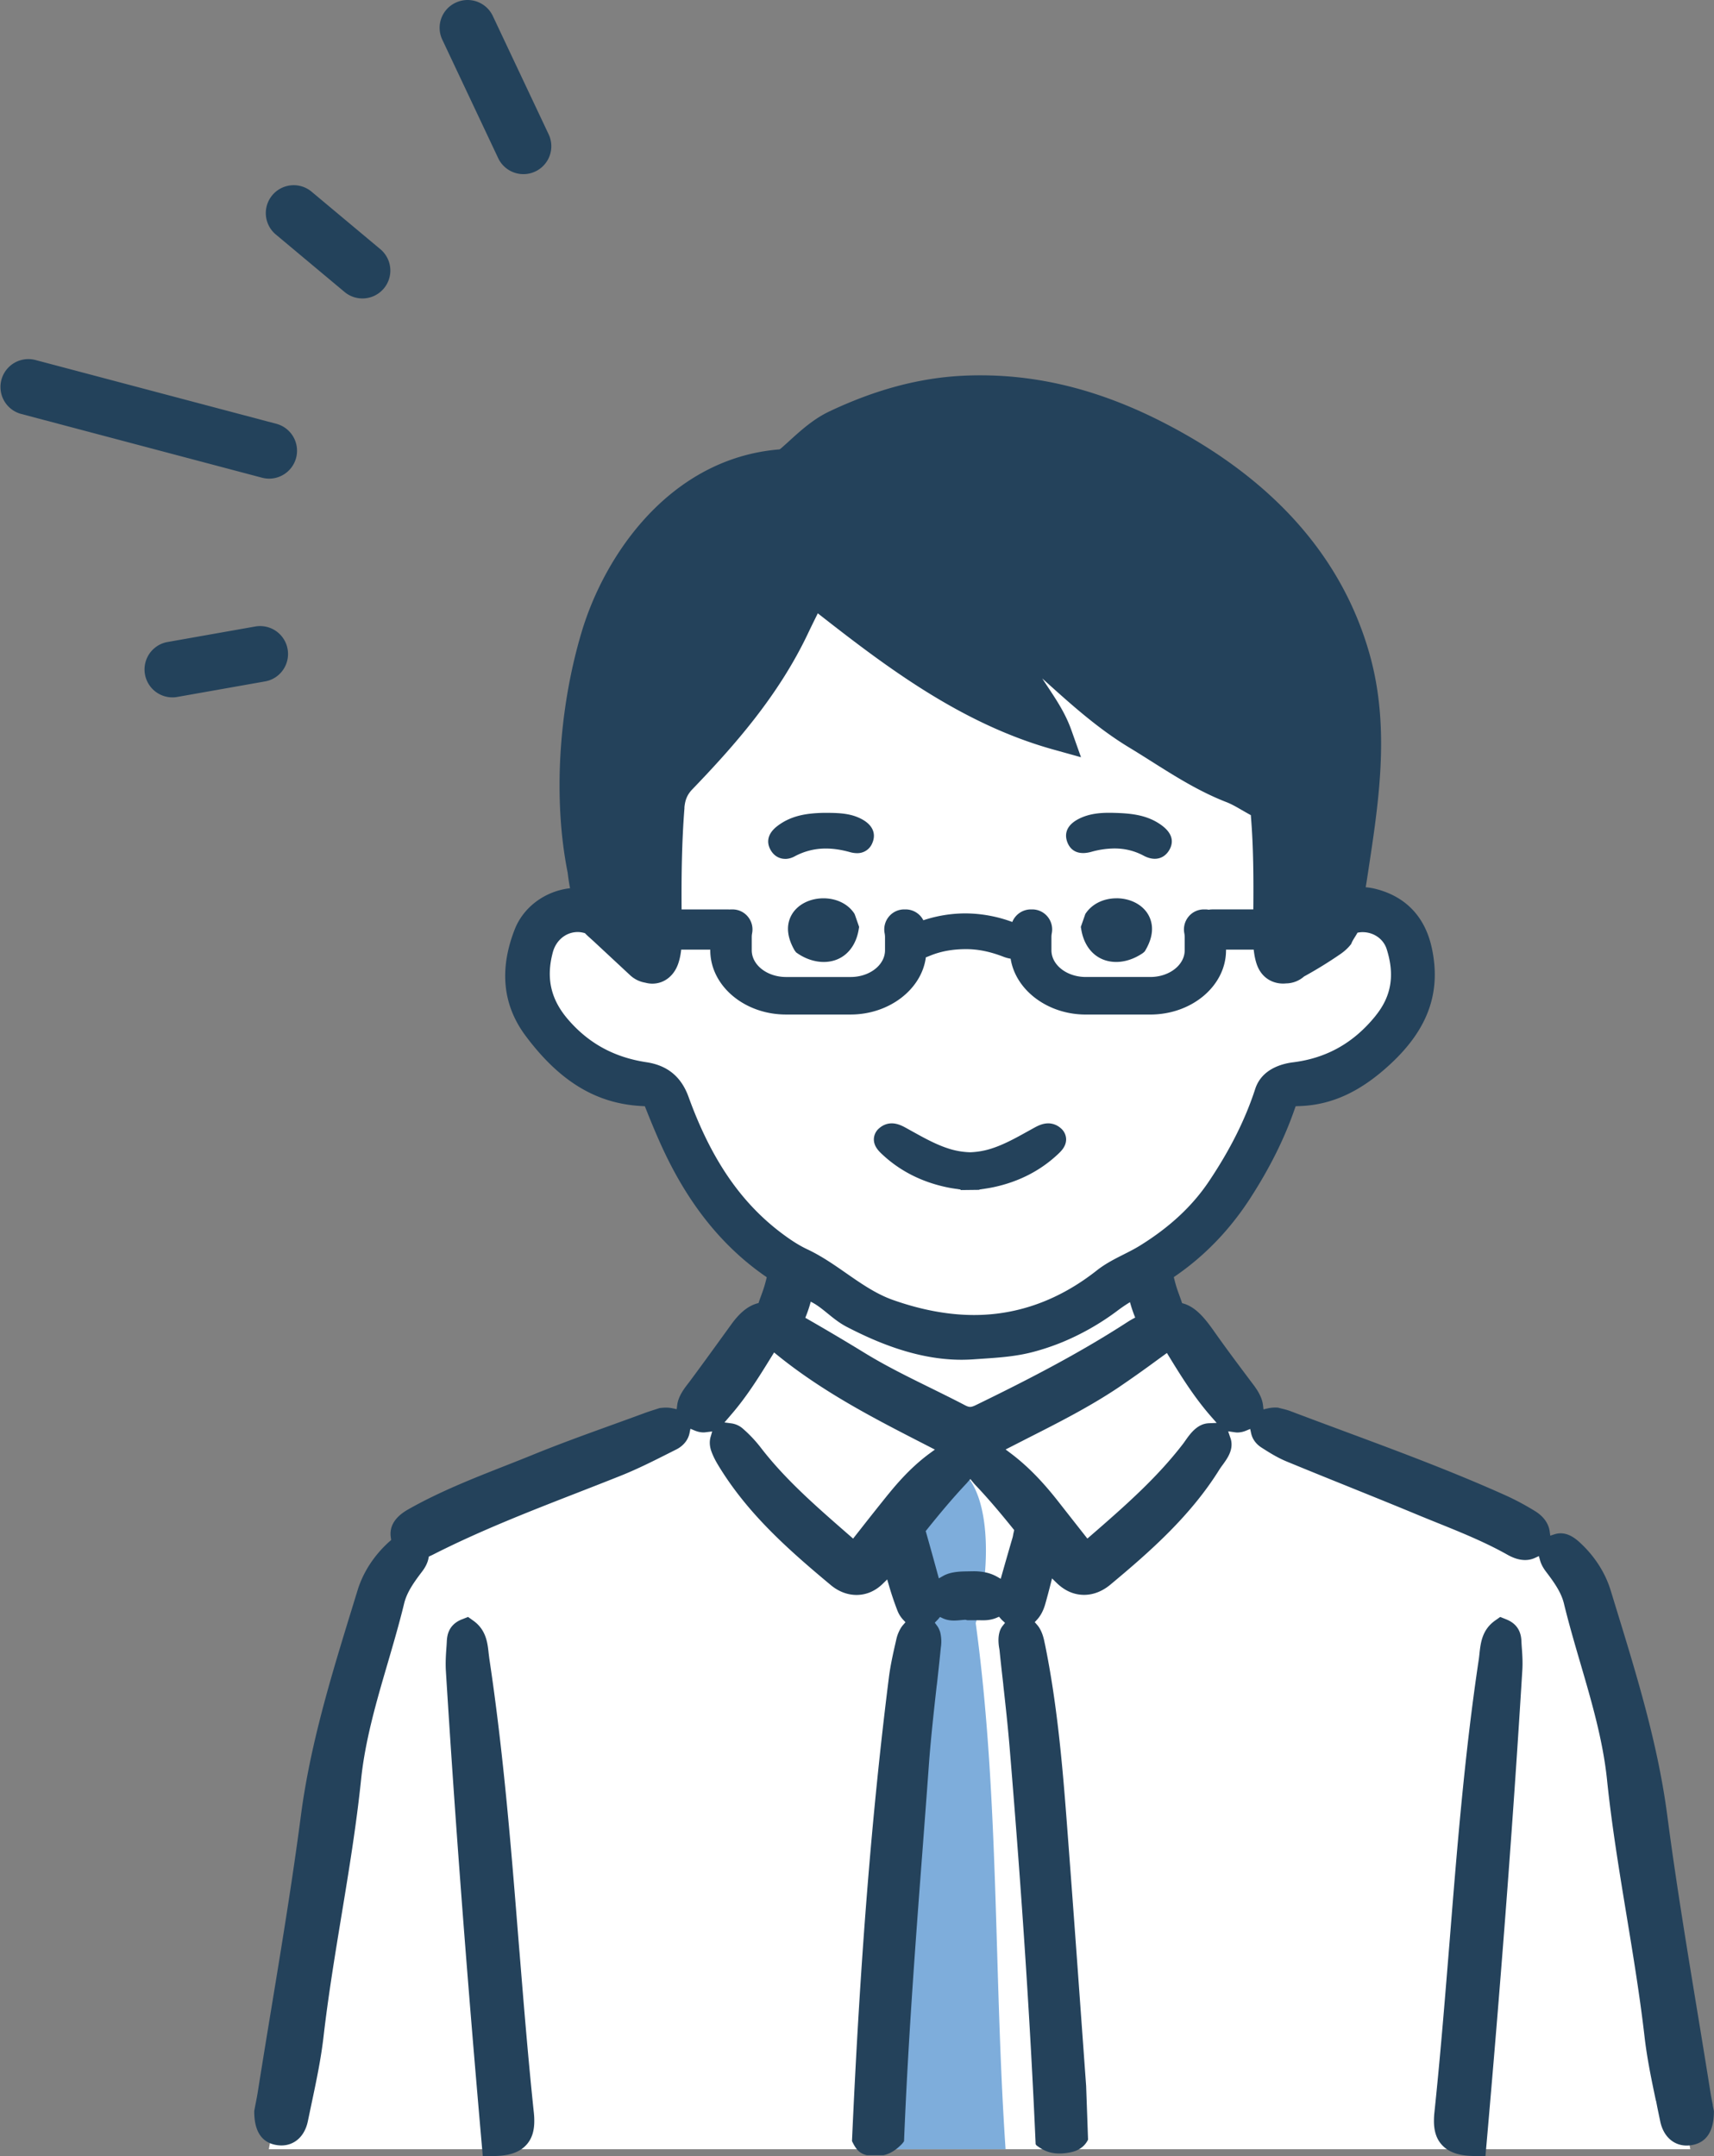
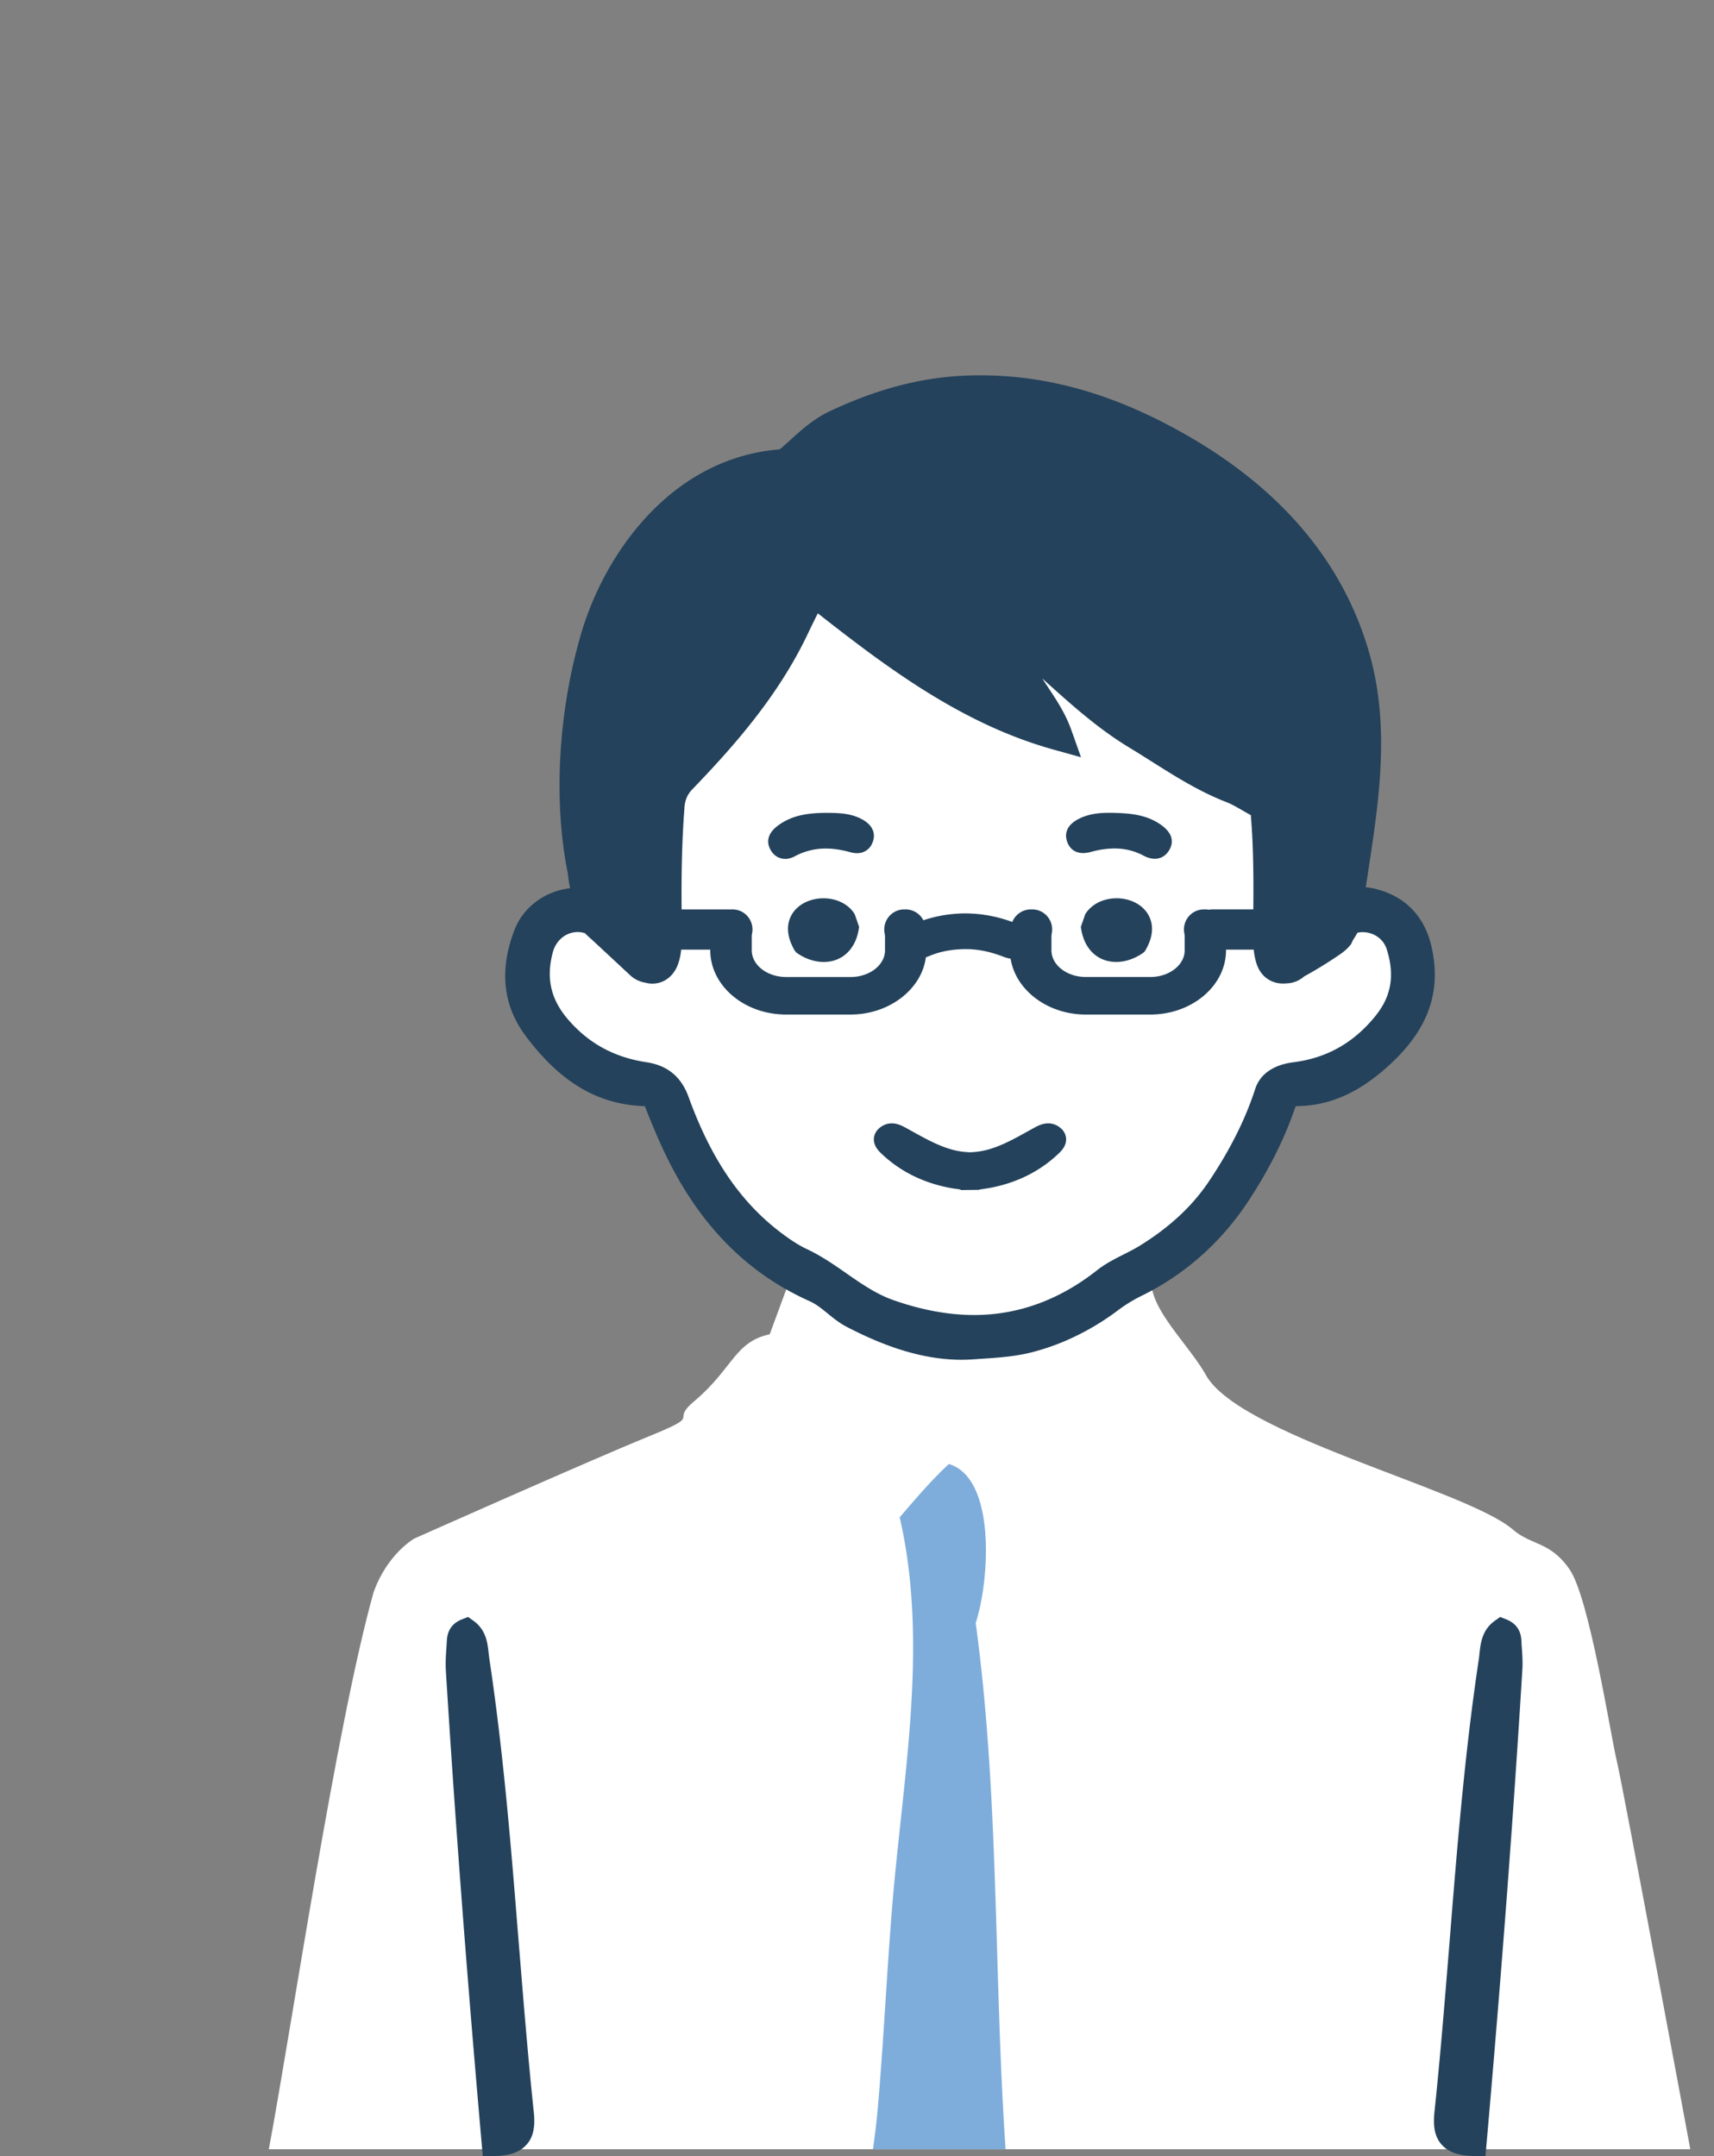
<svg xmlns="http://www.w3.org/2000/svg" id="a" width="112.723" height="141.811">
  <rect width="100%" height="100%" fill="#808080" stroke="none" />
  <defs>
    <style>.c{fill:#24425b}.e{fill:#23425b}</style>
  </defs>
  <path id="b" d="M52.459 37.553c-.191.478-10.813 11.866-10.718 12.249.096.383.512 11.376.512 11.376-.942-1.499-6.675-2.481-7.392.964-2.554 4.786 5.318 9.304 8.56 8.888-.836 3.403 5.609 11.434 8.651 12.791l-1.451 3.938c-2.311.494-2.419 2.254-4.944 4.385-1.74 1.458.752.799-3.057 2.351s-15.377 6.701-15.377 6.701-1.787 1.011-2.68 3.55c-2.464 8.817-5.392 28.646-6.883 36.614h93.485s-4.439-23.906-4.838-25.552c-.399-1.646-1.796-10.674-3.092-12.569-1.297-1.895-2.544-1.566-3.791-2.679-3.156-2.635-18.219-6.229-20.201-10.239-1.388-2.341-4.375-4.898-3.314-7.034.571-.648 6.307-5.437 6.856-7.581s.998-4.24 2.793-4.639c1.796-.399 4.274-.948 5.255-2.394.98-1.447 2.576-3.171 2.028-5.401-.549-2.23-.848-3.337-2.693-3.457-1.846-.12-6.135 2.424-6.135 2.424l-.249-10.325-17.857-11.522-13.465-2.838z" fill="#fff" />
  <path d="M64.169 106.749c.921-2.834 1.34-9.532-1.767-10.458-1.17 1.09-2.198 2.298-3.233 3.508 1.929 8.388.194 17.149-.496 25.623-.339 4.162-.536 8.334-.881 12.495a51.833 51.833 0 01-.382 3.443h8.723c-.787-11.568-.399-23.122-1.965-34.611z" fill="#7eaddb" />
-   <path class="c" d="M112.648 138.467c-.048-.239-.109-.54-.157-.842a922.87 922.87 0 00-.883-5.437c-.687-4.178-1.398-8.498-1.957-12.77-.613-4.683-1.999-9.194-3.34-13.562l-.382-1.245c-.36-1.18-1.068-2.278-2.048-3.173-.276-.252-.705-.588-1.247-.588-.09 0-.233.011-.398.064l-.28.09-.041-.291c-.074-.526-.422-1-.98-1.335a17.702 17.702 0 00-1.758-.951c-3.55-1.607-7.253-2.983-10.858-4.322l-.061-.023c-1.125-.418-2.251-.836-3.374-1.262-.225-.085-.442-.137-.621-.18l-.235-.06-.154-.002a2.23 2.23 0 00-.509.057l-.271.064-.031-.276c-.068-.597-.468-1.128-.681-1.411l-.033-.043c-.947-1.26-1.733-2.31-2.499-3.398-.607-.863-1.232-1.645-2.108-1.858-.12-.377-.276-.745-.389-1.125-.138-.465-.235-.94-.361-1.408-.445-1.647-3.111-1.338-3.012.408.057 1.003.278 2.108.677 3.07-.164.091-.331.181-.485.281-3.313 2.149-6.763 3.905-9.999 5.481-.161.078-.279.115-.372.115-.091 0-.196-.034-.342-.111-.743-.389-1.496-.759-2.285-1.149-1.408-.693-2.865-1.409-4.228-2.239a148.59 148.59 0 00-3.985-2.362c.404-.965.627-2.077.685-3.087.1-1.746-2.566-2.055-3.012-.408-.127.468-.223.943-.361 1.408-.112.378-.267.744-.387 1.118-.808.191-1.379.834-1.797 1.411l-.659.91c-.688.95-1.376 1.901-2.075 2.84l-.134.176c-.214.278-.614.795-.684 1.376l-.033.268-.264-.056a2.044 2.044 0 00-.431-.047c-.11 0-.228.007-.352.021l-.075.008-.287.093c-.208.066-.463.147-.715.24-.714.264-1.43.523-2.146.782-1.703.616-3.465 1.253-5.178 1.952-.598.244-1.2.481-1.814.723l-.064.025c-2.115.834-4.301 1.696-6.342 2.856-.873.496-1.252 1.124-1.129 1.868l.019.14-.166.145c-.98.896-1.688 1.993-2.048 3.174l-.384 1.25c-1.34 4.362-2.726 8.873-3.339 13.556-.559 4.272-1.27 8.592-1.962 12.797a896.125 896.125 0 00-.879 5.411c-.048.302-.109.603-.159.852l-.068.366c-.01 1.299.462 2.05 1.404 2.232.133.025.261.037.382.037.872 0 1.538-.611 1.74-1.596l.18-.86.108-.512c.29-1.369.581-2.779.744-4.197.305-2.646.746-5.324 1.177-7.945.481-2.917.978-5.934 1.292-8.966.266-2.579 1.018-5.149 1.746-7.635.375-1.284.763-2.611 1.086-3.939.18-.74.643-1.39 1.185-2.103.219-.289.358-.576.413-.854l.024-.123.235-.109c3.09-1.576 6.375-2.857 9.552-4.095l.056-.022c.934-.364 1.869-.729 2.799-1.101 1.1-.44 2.164-.978 3.207-1.505l.428-.215c.46-.232.776-.62.867-1.066l.06-.294.277.115c.199.083.399.125.596.125.051 0 .099-.007.187-.018l.372-.045-.105.36c-.085.293-.067.622.053.951.101.278.238.561.42.864 1.922 3.199 4.61 5.575 7.427 7.926.51.427 1.097.652 1.698.652.635 0 1.23-.253 1.721-.732l.295-.288.115.396c.156.541.337 1.078.553 1.642.088.23.216.436.381.613l.153.163-.147.169a1.548 1.548 0 00-.205.295 2.5 2.5 0 00-.25.664l-.018.081c-.181.79-.368 1.607-.472 2.436-1.126 8.947-1.897 18.635-2.425 30.48.12.256.233.439.364.586.157.177.374.292.615.345h1.097c.415-.093.779-.312 1.178-.708.058-.058.113-.127.169-.214.252-6.278.708-12.498 1.234-19.39l.131-1.745c.091-1.208.183-2.417.269-3.629.126-1.712.325-3.499.5-5.075l.011-.098.019-.13.01-.087c.086-.776.171-1.547.249-2.344l.008-.045a2.596 2.596 0 00-.036-.862 1.005 1.005 0 00-.07-.218 1.11 1.11 0 00-.175-.308l-.128-.174.151-.154c.023-.024.047-.047.07-.074l.122-.147.173.082c.219.103.462.153.742.153.144 0 .295-.012.469-.028l.061-.006c.067-.006.131-.012.193-.015l.037-.002.125.031.559-.002.486.005c.327 0 .621-.055.872-.163l.166-.071.118.137c.034.04.07.076.106.11l.17.155-.143.18a1.176 1.176 0 00-.232.476c-.071.274-.074.611-.012.992.011.057.023.121.028.177.074.74.158 1.476.243 2.225l.004.067c.136 1.214.291 2.623.406 3.987.818 9.838 1.38 18.406 1.719 26.19l.053.073c.253.191.477.319.702.402.247.091.512.135.811.135.22 0 .451-.024.707-.074.495-.096.862-.329 1.094-.694a1.85 1.85 0 00.08-.144l-.126-3.529-.341-4.716c-.287-3.999-.618-8.533-.959-12.996-.267-3.465-.618-7.485-1.408-11.343l-.022-.094c-.035-.182-.109-.56-.303-.907a1.434 1.434 0 00-.201-.285l-.146-.168.151-.163c.237-.256.42-.603.542-1.033.12-.422.232-.846.339-1.265l.105-.414.306.298c.534.519 1.141.783 1.804.783.602 0 1.197-.231 1.723-.669 2.59-2.157 5.278-4.519 7.186-7.592a4.5 4.5 0 01.188-.268c.307-.421.69-.945.58-1.584a1.244 1.244 0 00-.071-.251l-.132-.392.421.06c.057.008.113.017.172.017.195 0 .391-.041.582-.12l.273-.113.063.289c.081.371.318.701.666.925.512.331 1.062.675 1.665.924 1.335.551 2.675 1.093 4.015 1.633l.14.057c1.444.583 2.886 1.165 4.324 1.762.427.178.856.351 1.325.541l.048.019c1.564.631 3.181 1.282 4.665 2.118.422.238.805.353 1.171.353.225 0 .441-.046.641-.138l.262-.12.078.278c.068.243.198.491.385.737.542.713 1.005 1.364 1.185 2.103.323 1.329.711 2.656 1.086 3.939.727 2.486 1.479 5.056 1.746 7.635.314 3.032.811 6.049 1.297 8.996.426 2.59.867 5.268 1.172 7.915.163 1.417.454 2.827.744 4.197l.014.028.094.484.18.861c.202.984.868 1.596 1.74 1.596.121 0 .25-.013.38-.037.943-.182 1.416-.933 1.41-2.231l-.075-.378zM58.429 98.266a213.59 213.59 0 00-1.866 2.35l-.458.582-.348-.304c-2.131-1.859-4.144-3.614-5.762-5.729a8.715 8.715 0 00-1.127-1.188 1.436 1.436 0 00-.771-.359l-.452-.06.47-.548c1.034-1.199 1.853-2.529 2.646-3.816l.148-.239.218.177c3.032 2.454 6.394 4.178 9.655 5.85l.702.361-.323.236c-.926.678-1.794 1.532-2.731 2.689zm8.228 2.556c-.008.03-.015.061-.024.116-.011.063-.021.122-.036.175-.232.795-.467 1.61-.698 2.425l-.085.303-.274-.154a2.665 2.665 0 00-.904-.297 3.89 3.89 0 00-.621-.044c-.07 0-.411.007-.412.007-.456.008-1.08.019-1.582.303l-.277.157-.084-.307c-.24-.879-.488-1.775-.745-2.68l-.035-.123.08-.099c.748-.931 1.642-2.019 2.625-3.059l.033-.041.197-.225.185.225c.054.066.11.131.174.198.938.988 1.802 2.038 2.451 2.843l.074.092-.042.186zm12.84-7.211c-.762.03-1.233.702-1.556 1.163-.051.072-.1.142-.149.206-1.672 2.17-3.66 3.948-6.084 6.047l-.196.169-.16-.203s-1.252-1.592-1.738-2.214c-1.074-1.374-2.079-2.393-3.163-3.206l-.316-.238 1.527-.78c1.964-.996 3.994-2.026 5.894-3.297a80.731 80.731 0 002.573-1.822l.614-.446.14.228c.849 1.391 1.702 2.742 2.791 3.981l.343.39-.518.021z" />
  <path class="c" d="M100.061 108.009c-.014-.336-.047-1.124-1.006-1.501l-.395-.156-.344.244c-.841.602-.937 1.452-1.015 2.139-.01.121-.026.246-.041.367-.94 6.25-1.444 12.561-1.931 18.664l-.049.596c-.281 3.461-.571 7.038-.941 10.55a4.841 4.841 0 00-.033.542c-.011.711.167 1.248.545 1.645.453.479 1.138.704 2.155.708l.687.004.208-2.382c.926-10.666 1.65-20.327 2.214-29.54.04-.572-.002-1.131-.04-1.628l-.015-.253zM34.162 128.362l-.049-.596c-.487-6.1-.99-12.407-1.931-18.668l-.045-.358c-.073-.686-.164-1.539-1.009-2.144l-.346-.245-.399.156c-.953.376-.986 1.164-1.001 1.506l-.015.252c-.037.494-.078 1.054-.044 1.626.573 9.272 1.299 18.934 2.219 29.539l.208 2.382.687-.004c1.017-.004 1.701-.229 2.155-.709.378-.396.556-.933.545-1.648 0-.187-.014-.369-.033-.54-.37-3.51-.66-7.088-.941-10.549zM94.161 62.339c-.446-2.061-1.744-3.406-3.755-3.889a4.047 4.047 0 00-.589-.093l.057-.35.107-.697c.652-4.277 1.327-8.7.379-13.123a19.202 19.202 0 00-.359-1.412c-1.853-6.277-6.359-11.302-13.392-14.934-4.11-2.123-8.08-3.155-12.136-3.155-.382 0-.766.009-1.153.028-2.866.142-5.735.909-8.77 2.344-1.046.495-1.871 1.243-2.669 1.968a35.13 35.13 0 01-.456.41c-.134.119-.159.121-.18.123-7.119.588-11.45 6.841-12.995 12.017-1.534 5.138-1.873 11.073-.914 15.833.037.331.087.662.148.981l.006.031c-1.635.187-3.062 1.227-3.643 2.718-1.023 2.624-.783 4.974.715 6.984 2.213 2.97 4.606 4.438 7.534 4.618l.313.019.116.291c.366.918.811 1.998 1.326 3.052 2.227 4.544 5.308 7.649 9.418 9.49.406.182.775.482 1.166.8.382.311.778.632 1.253.878 1.798.929 4.537 2.164 7.539 2.164.268 0 .539-.01.811-.029l.557-.038c1.087-.073 2.21-.148 3.331-.442a15.541 15.541 0 001.936-.648 16.692 16.692 0 003.597-2.047 9.886 9.886 0 011.586-.987c2.943-1.439 5.366-3.615 7.201-6.467 1.254-1.949 2.187-3.814 2.852-5.701l.112-.316.334-.014c2.098-.088 3.98-.973 5.924-2.785 2.465-2.298 3.321-4.72 2.694-7.622zM45.01 53.136c.042-.525.193-.879.522-1.221 2.804-2.913 5.665-6.169 7.596-10.231.21-.443.427-.882.656-1.344 4.41 3.454 9.4 7.26 15.474 8.954l1.835.511-.637-1.794c-.382-1.076-.967-1.957-1.535-2.815-.127-.191-.254-.382-.377-.574l.144.13c1.726 1.557 3.51 3.167 5.592 4.425.49.296.974.602 1.458.908 1.54.973 3.131 1.979 4.922 2.674.332.128.666.322 1.021.527.188.109.377.217.583.329l.007.123c.165 2.007.172 4.059.155 6.076h-2.682c-.066 0-.128.004-.185.011l-.065.01a1.292 1.292 0 00-.232-.021h-.086c-.392 0-.76.173-1.008.474a1.323 1.323 0 00-.28 1.095c.016.085.025.172.025.257v.86c0 .97-1.014 1.759-2.26 1.759h-4.246c-1.246 0-2.259-.789-2.259-1.759v-.86c0-.086.008-.173.024-.257a1.32 1.32 0 00-.279-1.094 1.303 1.303 0 00-1.009-.475h-.088a1.32 1.32 0 00-1.222.827 8.985 8.985 0 00-3.091-.565 8.85 8.85 0 00-2.759.452 1.307 1.307 0 00-1.171-.714h-.086c-.392 0-.759.173-1.009.475a1.32 1.32 0 00-.279 1.094c.016.084.025.171.025.258v.86c0 .97-1.014 1.759-2.26 1.759h-4.246c-1.246 0-2.259-.789-2.259-1.759v-.86c0-.086.008-.173.024-.257a1.32 1.32 0 00-.279-1.094 1.305 1.305 0 00-1.009-.475h-.087c-.038 0-.076.002-.114.005a1.673 1.673 0 00-.125-.005h-3.023c-.016-2.18.012-4.445.189-6.678zm45.468 13.663c-1.444 1.792-3.223 2.796-5.438 3.072-.747.093-2.064.443-2.49 1.752-.652 2.006-1.646 3.992-3.039 6.071-1.091 1.629-2.573 3.011-4.531 4.227-.341.212-.717.403-1.084.588-.59.298-1.201.607-1.764 1.051-2.468 1.946-5.184 2.932-8.071 2.932-1.688 0-3.489-.335-5.351-.996-1.101-.391-2.096-1.084-3.059-1.754-.806-.561-1.64-1.141-2.569-1.577-.515-.242-1.059-.585-1.713-1.08-2.677-2.026-4.611-4.867-6.086-8.94-.48-1.326-1.387-2.072-2.771-2.28-2.121-.32-3.811-1.245-5.166-2.827-1.128-1.315-1.442-2.715-.989-4.404.213-.796.871-1.331 1.638-1.331.161 0 .319.028.474.075.13.134.261.252.376.354l.171.154 2.413 2.246a1.92 1.92 0 001.008.501c.153.042.308.064.464.064.775 0 1.428-.507 1.705-1.323.105-.309.161-.612.193-.913h1.913v.041c0 2.33 2.235 4.226 4.981 4.226h4.246c2.54 0 4.675-1.656 4.951-3.762.089-.031.167-.062.231-.089.723-.303 1.505-.45 2.432-.45.793.004 1.569.164 2.442.502.156.06.316.103.471.127.324 2.064 2.431 3.673 4.937 3.673h4.246c2.747 0 4.982-1.896 4.982-4.226v-.041h1.821c.03.276.077.556.161.839.286.973.972 1.26 1.355 1.345a1.885 1.885 0 00.613.035 1.821 1.821 0 001.181-.455 27.68 27.68 0 002.392-1.475c.298-.206.53-.426.712-.669.028-.078.064-.152.101-.219.097-.174.215-.339.308-.516.108-.022.218-.037.332-.037.739 0 1.378.448 1.59 1.116.541 1.703.311 3.093-.722 4.373z" />
  <path class="c" d="M73.426 59.084c-.834 0-1.578.354-2.006.969l-.04.056-.299.858.031.175c.221 1.313 1.101 2.128 2.298 2.128.58 0 1.192-.2 1.761-.591l.115-.103.056-.096c.629-1.08.439-1.862.169-2.328-.383-.66-1.182-1.07-2.085-1.07zM56.187 60.087l-.039-.056c-.413-.593-1.158-.947-1.99-.947-.903 0-1.702.41-2.085 1.07-.27.465-.46 1.247.191 2.365l.095.124.093.064c.53.364 1.141.564 1.722.564 1.196 0 2.077-.815 2.298-2.129l.029-.177-.275-.791-.039-.088zM68.938 73.886c-.343 0-.644.139-.892.274l-.442.244c-.761.424-1.547.862-2.37 1.13a5.15 5.15 0 01-1.428.254 5.076 5.076 0 01-1.455-.254c-.82-.267-1.606-.704-2.37-1.129l-.443-.245c-.234-.128-.546-.274-.891-.274-.296 0-.58.109-.82.316a.97.97 0 00-.356.713c-.012.474.327.798.508.971 1.159 1.101 2.591 1.84 4.255 2.196.172.037.347.069.521.094l.422.063v.035l1.199-.014.032-.002v-.02l.422-.063c.176-.026.351-.058.523-.094 1.665-.356 3.097-1.096 4.256-2.198.181-.173.517-.494.505-.968a.973.973 0 00-.355-.713 1.248 1.248 0 00-.821-.317zM51.641 56.492c.203 0 .414-.056.61-.161a4.26 4.26 0 012.064-.52c.5 0 1.019.078 1.589.237.156.044.308.066.452.066a1.05 1.05 0 001.013-.666c.259-.599.031-1.157-.626-1.532-.662-.378-1.367-.452-2.36-.452h-.257c-1.012.028-2.077.151-3.013.875-.604.466-.752 1.033-.416 1.595.214.359.55.556.945.556zM71.228 56.108c.167 0 .346-.027.546-.081a5.754 5.754 0 011.518-.221c.694 0 1.323.156 1.924.476.251.134.497.202.731.202.383 0 .712-.191.928-.536.258-.412.382-1.037-.489-1.673-.959-.699-2.054-.783-3.186-.812a10.089 10.089 0 00-.246-.003c-.565 0-1.302.044-1.99.39-1.016.511-.909 1.211-.754 1.583.184.441.535.674 1.018.674z" />
-   <path class="e" d="M17.941 44.65a1.836 1.836 0 00-1.145-3.445l-5.846 1.034a1.836 1.836 0 00.639 3.613l5.846-1.034c.18-.032.35-.089.506-.168zM18.524 31.285a1.834 1.834 0 00-.354-3.412L2.305 23.672a1.835 1.835 0 00-.94 3.547L17.23 31.42c.451.119.908.06 1.294-.134zM24.661 19.434a1.833 1.833 0 00.351-3.046l-4.554-3.808a1.835 1.835 0 00-2.353 2.815l4.554 3.808c.579.484 1.369.55 2.003.231zM35.249 11.257a1.835 1.835 0 00.834-2.421l-3.672-7.784a1.834 1.834 0 00-2.442-.876 1.821 1.821 0 00-.877 2.442l3.672 7.784a1.834 1.834 0 002.485.855z" />
</svg>